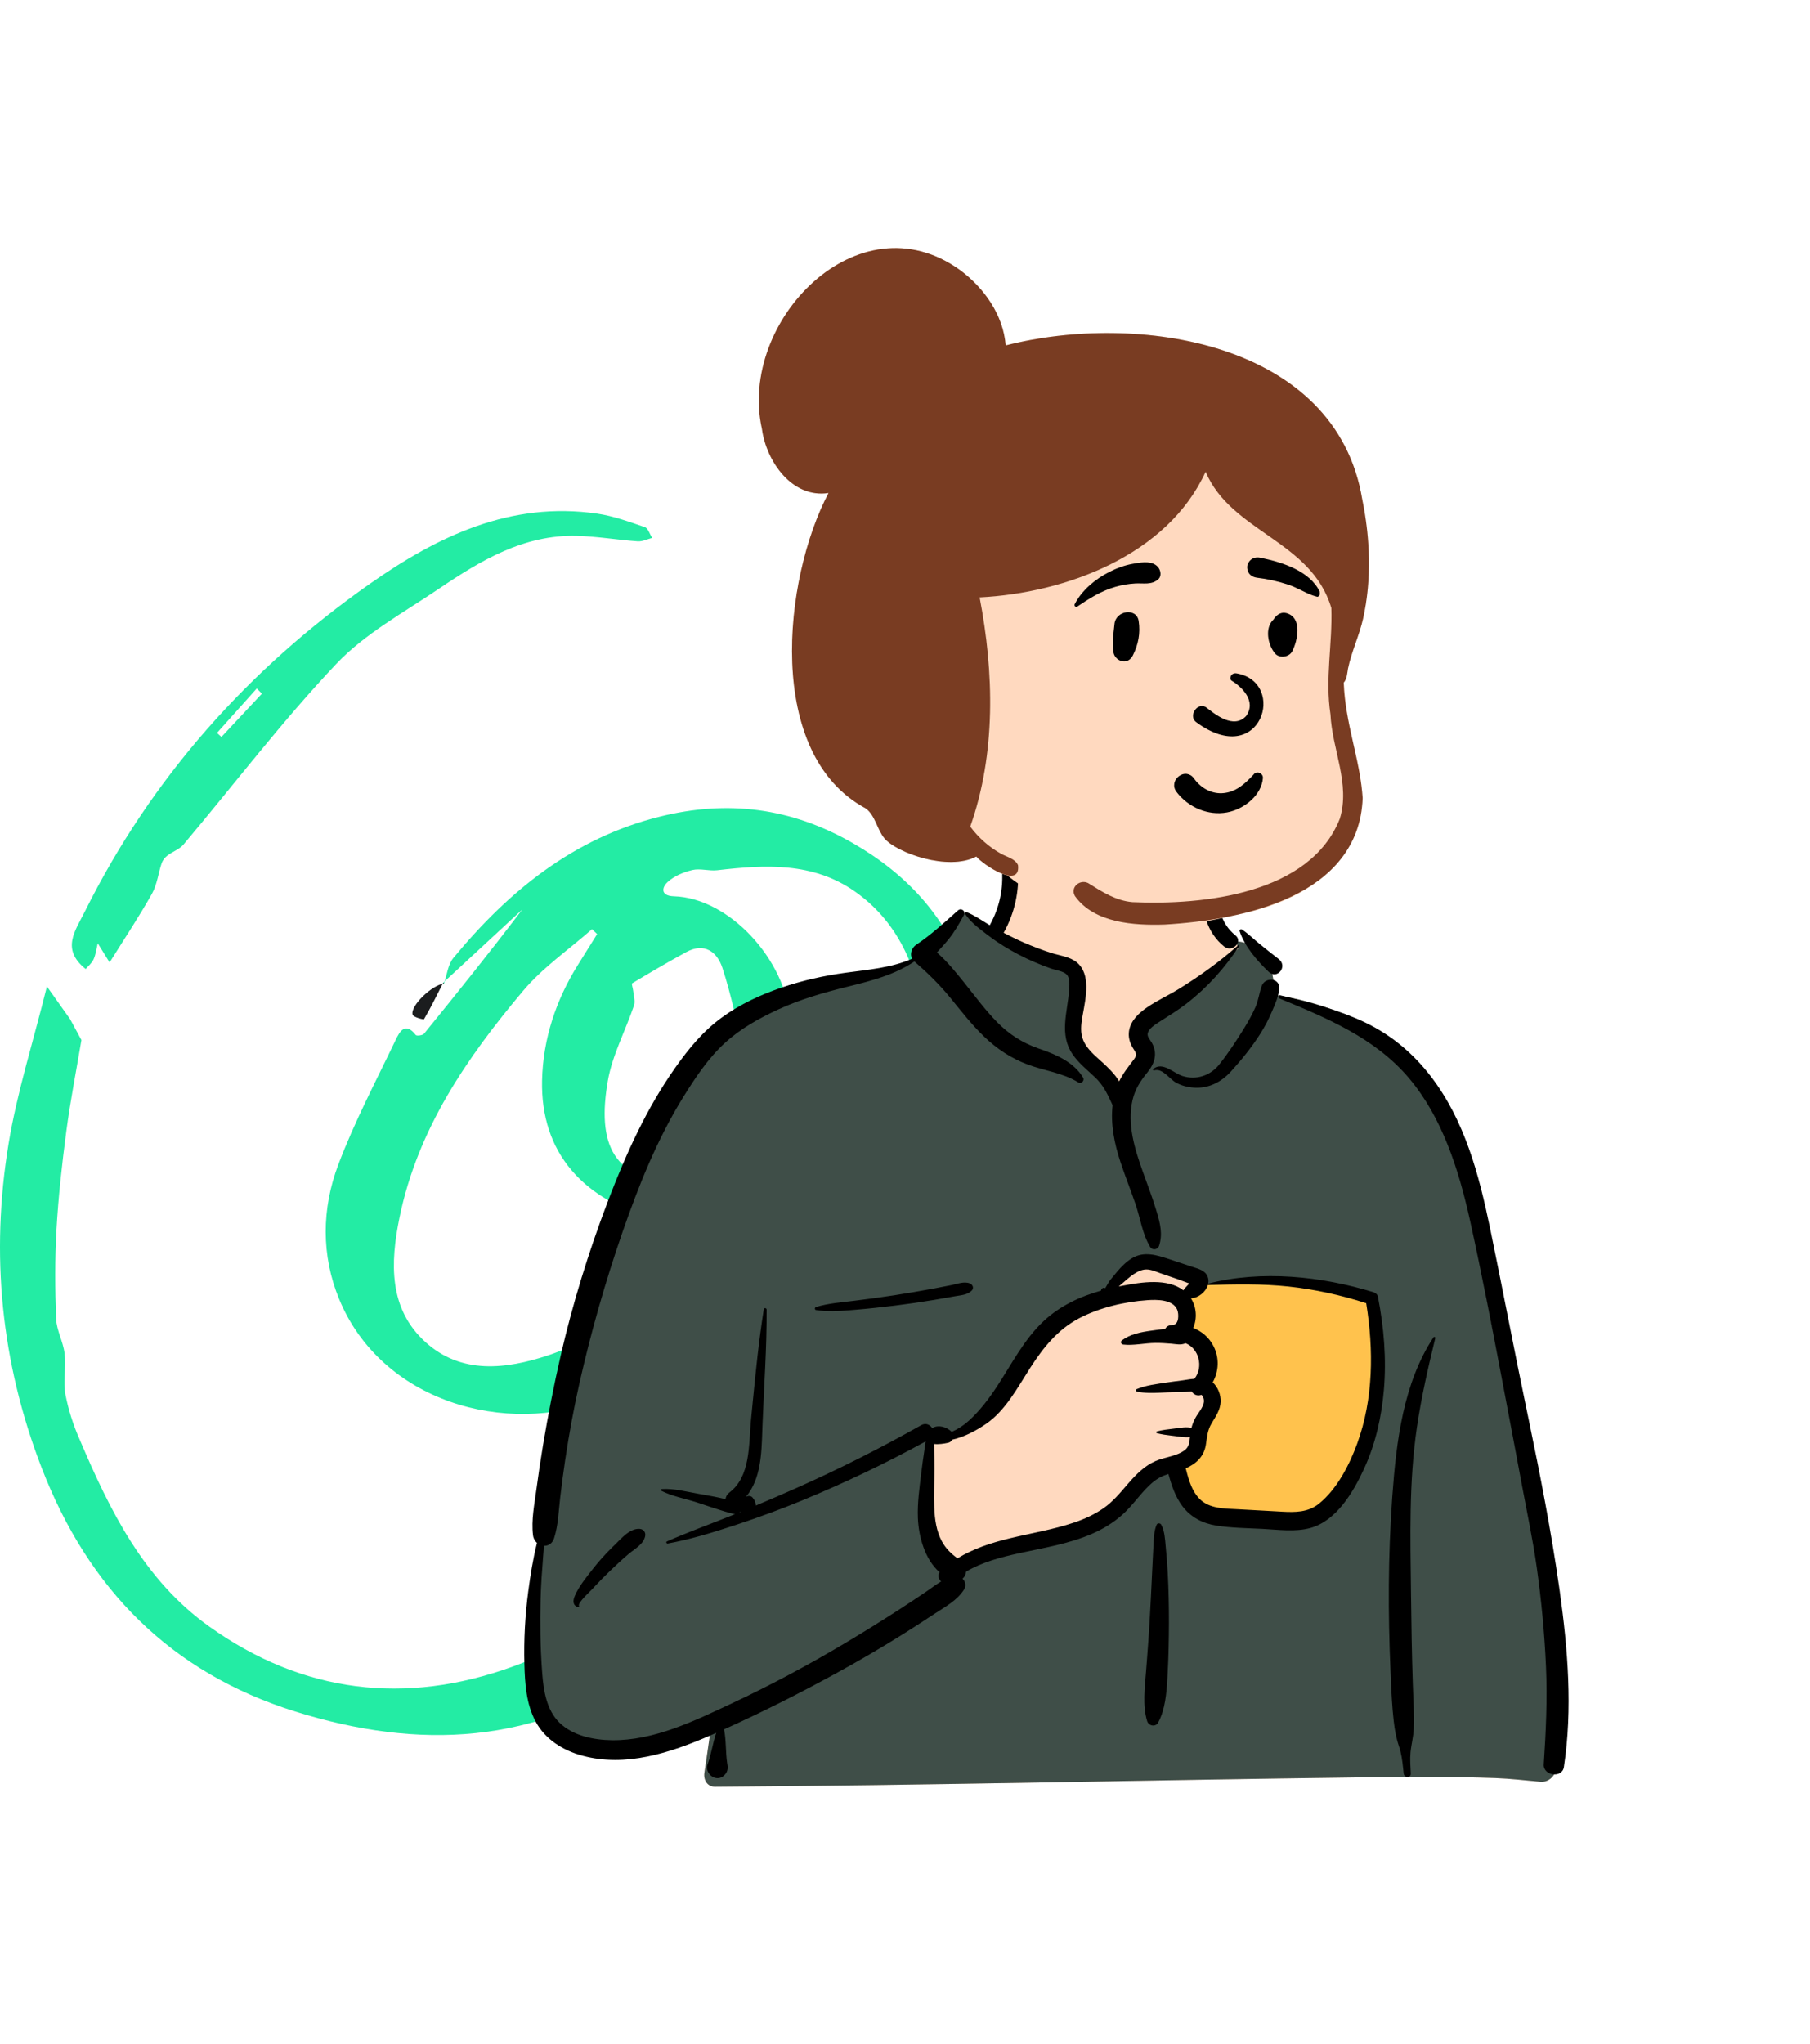
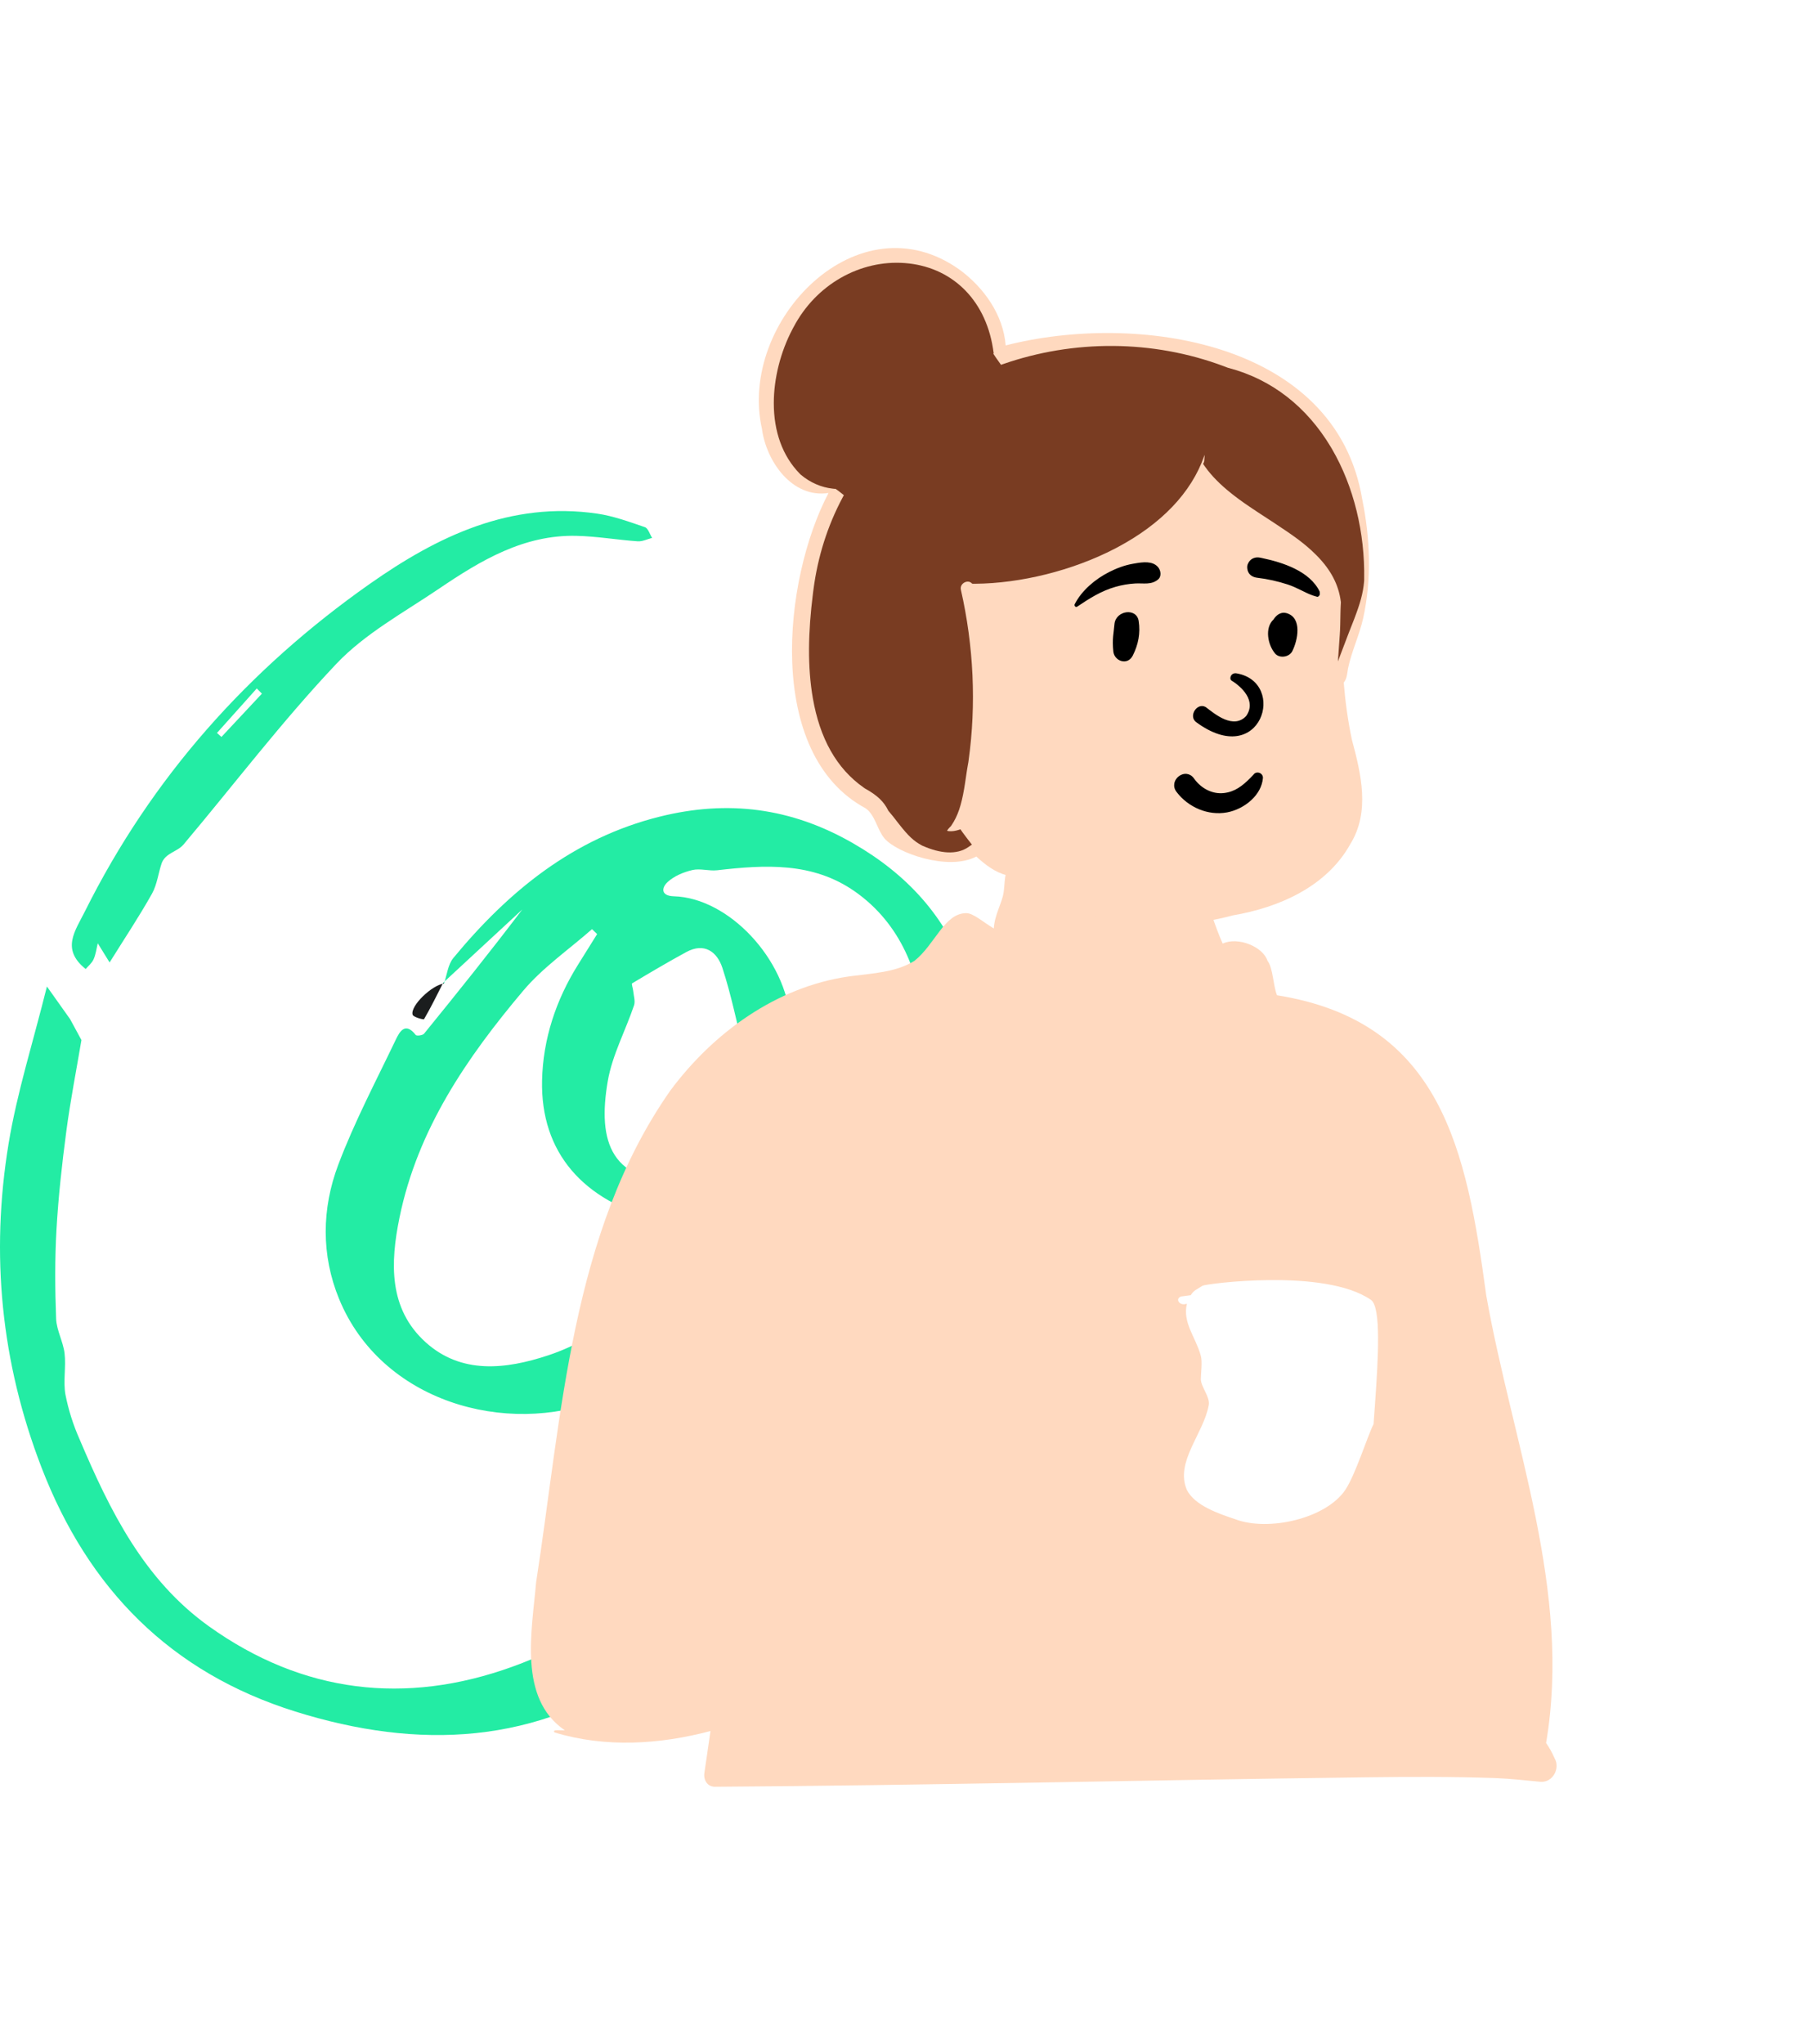
<svg xmlns="http://www.w3.org/2000/svg" width="287" height="324" viewBox="0 0 287 324" fill="none">
  <path d="M12.913 164.844C12.102 169.656 11.159 174.45 10.518 179.285C9.832 184.455 9.256 189.652 8.957 194.857C8.688 199.561 8.718 204.295 8.898 209.005C8.969 210.856 10.024 212.653 10.239 214.519C10.485 216.664 10.003 218.911 10.373 221.018C10.85 223.45 11.598 225.82 12.604 228.084C17.401 239.394 22.805 250.389 33.154 257.781C47.994 268.38 64.31 270.292 81.254 264.165C97.999 258.11 110.432 246.09 121.648 232.742C132.096 220.305 139.362 206.303 143.66 190.509C146.109 181.388 147.048 171.928 146.441 162.504C145.958 154.54 142.875 146.409 135.532 141.281C128.836 136.605 121.306 137.058 113.718 137.932C112.421 138.081 111.021 137.608 109.781 137.9C108.381 138.23 106.877 138.851 105.849 139.808C104.906 140.686 104.724 141.995 106.849 142.057C115.532 142.31 124.645 151.983 125.343 161.804C125.7 166.83 126.69 171.762 124.905 176.813C124.405 178.228 125.664 180.386 126.464 182.035C126.609 182.333 128.446 181.81 129.658 181.645C130.376 184.957 128.303 187.632 126.058 189.204C121.061 192.703 118.915 198.078 115.865 202.837C110.653 210.972 104.65 218.141 95.359 221.79C80.171 227.755 60.456 222.123 53.775 205.896C50.914 198.945 51.009 191.576 53.627 184.631C56.188 177.843 59.603 171.373 62.743 164.812C63.346 163.554 64.242 161.883 65.922 164.042C66.062 164.223 67.02 164.107 67.24 163.836C72.502 157.373 77.715 150.869 82.816 144.149L70.276 155.757L70.396 155.894C70.875 154.528 71.018 152.885 71.883 151.838C80.625 141.251 90.915 132.85 104.589 129.439C115.378 126.747 125.445 128.001 135.276 133.661C143.85 138.599 149.945 145.269 153.242 154.453C154.887 159.036 155.189 163.814 155.379 168.773C155.577 173.928 155.918 179.05 155.239 184.143C152.961 201.825 145.977 218.571 135.018 232.632C131.464 237.234 128.3 242.202 124.319 246.397C120.306 250.622 115.552 254.157 111.02 257.869C108.232 260.151 105.292 262.253 102.351 264.342C85.093 276.604 66.331 277.371 46.824 271.27C27.054 265.088 14.007 251.838 6.594 232.621C0.158 215.942 -1.522 198.792 1.358 181.287C2.698 173.149 5.239 165.208 7.44 156.357C9.145 158.762 10.132 160.155 11.121 161.538C11.718 162.632 12.316 163.738 12.913 164.844ZM94.682 148.05L93.874 147.266C90.205 150.496 86.073 153.336 82.957 157.031C74.007 167.645 66.211 179.005 63.345 192.988C61.872 200.178 61.62 207.432 67.48 212.733C73.143 217.857 80.185 217.046 86.936 214.812C95.421 212.004 101.55 206.092 106.649 199.021C109.729 194.751 109.639 194.685 104.49 193.39C92.433 190.357 85.698 182.635 85.952 171.24C86.098 164.713 88.139 158.504 91.66 152.892C92.67 151.28 93.677 149.666 94.682 148.05ZM118.024 166.901C116.864 162.276 115.971 157.755 114.546 153.408C113.723 150.896 111.72 149.315 108.802 150.907C105.907 152.486 103.063 154.161 100.235 155.857C100.102 155.936 100.361 156.629 100.399 157.039C100.472 157.814 100.765 158.674 100.534 159.352C99.174 163.368 97.079 167.237 96.371 171.351C94.723 180.927 96.765 187.801 109.056 187.25C109.419 187.194 109.789 187.186 110.154 187.227C112.277 187.723 113.434 186.75 113.894 184.773C115.27 178.884 116.62 172.99 118.024 166.901Z" fill="#23ECA4" />
  <path d="M17.379 152.545L15.502 149.507C15.292 150.362 15.19 151.266 14.834 152.056C14.558 152.668 13.965 153.138 13.585 153.587C9.652 150.438 11.906 147.576 13.458 144.464C24.041 123.236 39.35 106.09 58.652 92.528C69.375 84.994 80.948 79.419 94.679 81.405C97.255 81.778 99.767 82.705 102.247 83.549C102.766 83.725 103.025 84.665 103.404 85.254C102.642 85.447 101.865 85.85 101.12 85.797C97.876 85.567 94.645 85.004 91.401 84.929C83.041 84.735 76.22 88.832 69.637 93.288C64.048 97.072 57.883 100.408 53.326 105.222C44.741 114.293 37.145 124.299 29.084 133.871C28.46 134.613 27.389 134.963 26.585 135.574C26.171 135.873 25.848 136.283 25.654 136.756C25.099 138.38 24.916 140.192 24.095 141.654C22.068 145.264 19.764 148.719 17.379 152.545ZM41.529 109.942L40.716 109.117L34.403 116.171L35.114 116.801L41.529 109.942Z" fill="#23ECA4" />
  <path d="M70.398 155.893L70.278 155.757C69.29 157.698 68.331 159.657 67.237 161.536C67.177 161.64 65.545 161.228 65.426 160.826C65.018 159.434 68.505 156.106 70.398 155.893Z" fill="#1B1D1E" />
-   <rect x="175.451" y="194.02" width="48.38" height="59.601" fill="#FFC24D" />
  <path fill-rule="evenodd" clip-rule="evenodd" d="M161.34 135.723C166.555 131.75 179.648 129.964 185.214 133.789C190.711 137.63 191.311 143.842 193.872 149.557C196.289 148.417 200.281 150.05 200.982 152.293C201.851 153.352 201.89 156.325 202.489 157.747C228.569 161.9 232.528 182.24 235.667 205.332C239.82 228.764 249.247 252.145 245.154 276.257C245.687 277.029 246.108 277.779 246.497 278.67C247.428 280.256 246.228 282.5 244.35 282.413C241.918 282.2 239.51 281.908 237.066 281.817C230.293 281.582 223.514 281.61 216.738 281.696L215.814 281.708C181.666 282.133 147.521 282.971 113.371 283.193C112.132 283.195 111.526 282.084 111.691 280.987C112.024 278.78 112.333 276.571 112.656 274.362C104.579 276.497 95.992 277.034 87.938 274.587C87.374 274.013 89.251 274.324 89.548 274.237C82.136 269.17 84.349 258.495 85.006 250.806C89.089 224.461 90.528 195.312 106.303 172.832C113.128 163.657 123.133 156.394 134.63 154.759L134.949 154.716C138.311 154.267 142.058 154.123 144.997 152.293C148.303 149.653 149.711 144.775 153.189 144.729C154.338 144.714 155.9 146.168 157.581 147.155C157.706 144.984 158.876 143.152 159.134 141.469L159.155 141.325C159.424 139.363 159.055 137.597 161.34 135.723ZM217.386 206.028C210.057 200.934 191.125 203.494 190.692 203.779C189.737 204.407 189.326 204.462 188.81 205.278C188.301 205.345 187.792 205.416 187.283 205.488C186.262 205.821 187.018 207.077 188.197 206.629C187.488 209.688 189.575 211.864 190.406 214.888C190.675 215.87 190.415 217.636 190.406 218.64C190.486 219.919 191.9 221.43 191.664 222.713C190.827 227.276 186.281 231.727 188.197 236.152C189.467 238.651 193.286 239.926 195.825 240.776C201.085 242.795 210.251 240.699 213.307 236.152C214.938 233.727 216.826 227.609 217.798 225.711L218.014 222.701C218.545 215.217 219.018 207.162 217.386 206.028Z" fill="#FFD9BF" />
-   <path fill-rule="evenodd" clip-rule="evenodd" d="M152.918 144.743L155.015 146.031L167.197 152.055C169.558 152.716 170.739 153.509 170.739 154.433V163.842C170.739 165.101 172.955 167.955 177.387 172.403L181.482 168.319L181.39 167.785C181.001 165.481 180.806 163.94 180.806 163.162C180.806 162.325 184.812 159.147 192.824 153.628L196.329 150.327L195.955 149.19C198.117 149.292 200.46 150.624 200.982 152.293C201.851 153.352 201.89 156.325 202.489 157.747C228.569 161.9 232.528 182.24 235.667 205.332C239.82 228.764 249.247 252.145 245.154 276.257C245.687 277.029 246.108 277.779 246.497 278.671C247.428 280.256 246.228 282.5 244.35 282.414C241.918 282.2 239.51 281.908 237.066 281.817C230.293 281.582 223.514 281.61 216.738 281.696L215.814 281.708C181.666 282.133 147.521 282.971 113.371 283.194C112.132 283.195 111.526 282.084 111.691 280.987C112.024 278.78 112.333 276.571 112.656 274.363C104.579 276.497 95.992 277.034 87.938 274.587C87.374 274.013 89.251 274.324 89.548 274.237C82.136 269.17 84.349 258.495 85.006 250.807C89.089 224.461 90.528 195.312 106.303 172.832C113.128 163.657 123.133 156.394 134.63 154.759L134.949 154.716L135.271 154.674C138.548 154.256 142.151 154.065 144.997 152.293C148.215 149.723 149.636 145.031 152.918 144.743ZM182.106 199.97C180.911 199.97 178.464 201.826 174.766 205.538L174.44 205.689C169.968 207.767 167.006 209.569 165.553 211.096L165.501 211.151C164.033 212.727 161.127 216.916 156.781 223.718L150.488 227.441H148.107L146.412 239.742L150.488 248.526L159.721 245.415L174.766 241.448L183.398 232.686L188.268 231.051C187.677 232.758 187.463 234.457 188.197 236.152C189.467 238.652 193.286 239.926 195.825 240.776C201.085 242.795 210.251 240.7 213.307 236.152C214.938 233.727 216.826 227.609 217.798 225.711L218.077 221.8C218.58 214.584 218.953 207.116 217.386 206.028C210.057 200.935 191.125 203.494 190.692 203.779C189.737 204.407 189.326 204.462 188.81 205.278L188.543 205.314L190.046 203.275L189.514 202.991C185.718 200.977 183.248 199.97 182.106 199.97ZM188.197 206.629C187.519 209.558 189.402 211.677 190.293 214.506L188.017 210.147L188.017 206.686C188.076 206.671 188.136 206.653 188.197 206.629Z" fill="#3F4E48" />
-   <path fill-rule="evenodd" clip-rule="evenodd" d="M151.912 144.288C152.418 143.84 153.167 144.403 152.845 145.009C152.123 146.37 151.382 147.659 150.412 148.862C149.824 149.592 149.194 150.282 148.556 150.964C150.194 152.381 151.599 154.141 152.925 155.791C154.622 157.9 156.225 160.099 158.129 162.029C160.007 163.933 162.084 165.264 164.594 166.151L165.102 166.327C167.624 167.213 170.319 168.409 171.741 170.798C172.021 171.269 171.457 171.851 170.982 171.557C168.512 170.027 165.609 169.719 162.92 168.708C160.323 167.732 158.058 166.229 156.058 164.31C154.06 162.395 152.383 160.216 150.634 158.083C148.904 155.974 147.042 154.172 144.996 152.388C141.838 154.513 138.234 155.438 134.569 156.346L134.169 156.445C130.5 157.354 126.85 158.409 123.408 159.992C120.373 161.387 117.387 163.053 114.915 165.323C112.291 167.733 110.248 170.81 108.379 173.819C104.197 180.552 101.257 187.928 98.669 195.394C95.977 203.159 93.725 211.08 91.907 219.095C90.983 223.172 90.232 227.278 89.615 231.413C89.318 233.404 89.054 235.4 88.822 237.4C88.575 239.536 88.518 241.733 87.863 243.786C87.582 244.666 86.919 245.032 86.255 245L86.121 246.687C85.942 248.935 85.775 251.184 85.719 253.446C85.626 257.208 85.668 260.959 85.939 264.712L85.977 265.224C86.189 267.964 86.664 271.042 88.724 273.048C90.856 275.125 94.136 275.779 97.01 275.816C103.704 275.903 110.148 272.739 116.072 269.963C122.173 267.104 128.108 263.931 133.9 260.489C136.849 258.736 139.767 256.925 142.648 255.061C144.062 254.146 145.465 253.216 146.858 252.271C147.656 251.729 148.412 251.136 149.225 250.655C148.827 250.284 148.649 249.702 148.982 249.193C146.634 247.153 145.657 243.515 145.543 240.57C145.45 238.194 145.8 235.824 146.076 233.47C146.215 232.282 146.387 231.097 146.565 229.916C146.636 229.449 146.69 228.949 146.772 228.456C140.432 231.942 133.913 235.046 127.222 237.804C123.792 239.218 120.319 240.489 116.797 241.654L116.083 241.889C112.747 242.982 109.33 244.014 105.88 244.638C105.696 244.672 105.546 244.399 105.743 244.313C109.105 242.829 112.583 241.577 115.995 240.21L116.556 239.982V239.982C116.491 239.978 116.425 239.969 116.355 239.953C114.354 239.47 112.368 238.725 110.406 238.098C108.584 237.516 106.537 237.151 104.835 236.273C104.704 236.205 104.777 236.023 104.905 236.014C106.818 235.881 108.896 236.439 110.772 236.768L111.477 236.891C112.658 237.099 113.865 237.323 115.04 237.615C115.082 237.221 115.302 236.826 115.615 236.594C119.058 234.043 118.708 228.892 119.077 225.093L119.35 222.272C119.83 217.336 120.338 212.4 121.11 207.501C121.151 207.24 121.556 207.315 121.558 207.562C121.597 213.635 121.139 219.68 120.909 225.743L120.874 226.738C120.747 230.48 120.647 234.365 118.292 237.244C118.621 237.051 119.066 237.051 119.333 237.369C119.661 237.759 119.85 238.197 119.845 238.627C121.973 237.735 124.092 236.819 126.201 235.884C132.981 232.879 139.619 229.516 146.082 225.878C146.777 225.486 147.438 225.794 147.782 226.31L147.832 226.303C147.84 226.302 147.849 226.301 147.857 226.301L147.907 226.299C147.908 226.299 147.91 226.299 147.912 226.299C148.822 225.799 150.061 226.155 150.842 226.884C150.865 226.906 150.884 226.93 150.905 226.953C151.893 226.509 152.816 225.91 153.653 225.151C155.367 223.597 156.819 221.676 158.084 219.749C160.415 216.2 162.394 212.254 165.543 209.333C168.1 206.96 171.272 205.482 174.598 204.555C174.584 204.458 174.622 204.354 174.689 204.285C174.86 204.11 174.982 204.049 175.202 204.156C175.22 204.164 175.23 204.176 175.238 204.189L175.562 203.634C175.739 203.333 175.921 203.029 175.984 202.95C176.362 202.474 176.751 202.002 177.146 201.54C177.815 200.757 178.577 199.985 179.46 199.442C181.393 198.254 183.425 198.926 185.413 199.576C186.614 199.968 187.81 200.373 189.009 200.772L189.133 200.812C190.027 201.099 191.073 201.351 191.472 202.298C191.631 202.673 191.655 203.062 191.581 203.439C200.071 201.28 209.5 202.272 217.785 204.807C218.103 204.905 218.42 205.166 218.487 205.51C219.436 210.38 219.859 215.374 219.43 220.326C219.059 224.602 218.112 228.791 216.328 232.705L216.226 232.926C214.549 236.553 211.892 241.025 207.832 242.162C205.382 242.848 202.671 242.444 200.171 242.318C197.742 242.195 195.258 242.178 192.852 241.796C190.709 241.455 188.831 240.494 187.507 238.751C186.364 237.247 185.763 235.429 185.27 233.621C185.044 233.693 184.82 233.77 184.599 233.856C183.668 234.22 182.879 234.807 182.166 235.498C180.66 236.957 179.492 238.729 177.916 240.121C176.489 241.382 174.864 242.362 173.12 243.116C169.507 244.678 165.632 245.302 161.81 246.129L161.543 246.187C158.666 246.819 155.73 247.594 153.19 249.093C153.141 249.534 152.94 249.949 152.618 250.221C153.066 250.642 153.255 251.308 152.862 251.933C151.762 253.679 149.869 254.672 148.168 255.788L148.058 255.861C146.385 256.97 144.699 258.057 142.998 259.122C139.54 261.288 136.011 263.334 132.431 265.29C126.674 268.437 120.793 271.405 114.806 274.097C115.165 275.866 115.034 277.689 115.304 279.47L115.345 279.724C115.461 280.385 115.305 280.937 114.85 281.369L114.802 281.413L114.803 281.407L114.76 281.447L114.746 281.458L114.75 281.455C114.698 281.503 114.644 281.548 114.589 281.586L114.519 281.631V281.631C114.08 281.897 113.516 281.894 113.067 281.659L113.016 281.631L112.93 281.582C112.337 281.24 111.928 280.395 112.174 279.724C112.779 278.074 113.007 276.312 113.565 274.651L113.122 274.849V274.849L112.539 275.104C106.227 277.834 99.215 280.134 92.337 278.272C89.298 277.449 86.458 275.709 84.938 272.873C83.442 270.082 83.23 266.841 83.15 263.736C83.052 259.904 83.258 256.013 83.763 252.214C84.102 249.664 84.512 247.066 85.145 244.542C84.819 244.255 84.58 243.843 84.517 243.333C84.219 240.922 84.741 238.416 85.061 236.018C85.373 233.677 85.719 231.34 86.109 229.011C86.897 224.307 87.813 219.612 88.879 214.963C90.777 206.688 93.283 198.561 96.3 190.627L96.564 189.936C99.352 182.685 102.579 175.589 107.074 169.218C109.224 166.171 111.497 163.408 114.535 161.211C117.381 159.154 120.592 157.672 123.905 156.54C127.221 155.407 130.63 154.647 134.1 154.175C137.623 153.695 141.342 153.401 144.629 151.955C144.213 151.21 144.57 150.203 145.269 149.74C147.624 148.184 149.802 146.159 151.912 144.288ZM227.294 211.967C227.392 211.817 227.627 211.912 227.583 212.089C226.438 216.783 225.363 221.487 224.661 226.27C223.394 234.904 223.627 243.65 223.73 252.348L223.736 252.797C223.789 257.482 223.863 262.167 224.018 266.85C224.096 269.217 224.25 271.607 224.166 273.975C224.12 275.26 223.778 276.475 223.657 277.744C223.551 278.854 223.645 279.98 223.698 281.092C223.734 281.831 222.644 281.799 222.57 281.092L222.475 280.177C222.352 279.019 222.199 277.868 221.82 276.76C221.364 275.427 221.145 274.118 220.987 272.718C220.744 270.573 220.637 268.407 220.543 266.248L220.479 264.754C220.088 255.728 220.102 246.66 220.735 237.644L220.781 237C221.407 228.478 222.494 219.269 227.294 211.967ZM202.881 158.253C202.582 158.13 202.686 157.678 203.018 157.757L203.62 157.9C208.034 158.958 212.369 160.104 216.489 162.072C220.612 164.042 224.102 166.982 226.876 170.597C232.267 177.625 234.508 186.166 236.277 194.698C238.242 204.18 240.032 213.696 242.015 223.174L242.383 224.94C244.218 233.768 245.95 242.601 247.226 251.533L247.318 252.181C248.605 261.367 249.379 270.87 247.975 280.08C247.697 281.902 244.666 281.448 244.784 279.648C245.127 274.444 245.372 269.267 245.135 264.051C244.898 258.835 244.409 253.641 243.68 248.47C243.066 244.118 242.152 239.82 241.342 235.503L241.215 234.821C240.538 231.149 239.839 227.481 239.142 223.813L238.1 218.32C236.538 210.096 234.946 201.864 233.147 193.692L233.041 193.211C231.28 185.348 228.685 177.112 223.404 170.868C218.045 164.532 210.374 161.341 202.881 158.253ZM183.409 241.652C183.538 241.364 183.989 241.396 184.127 241.652C184.67 242.654 184.731 243.933 184.833 245.065L184.844 245.181C184.975 246.562 185.09 247.948 185.161 249.333C185.295 251.962 185.359 254.587 185.351 257.22C185.343 259.917 185.288 262.612 185.143 265.306L185.103 266.027C184.971 268.368 184.748 270.979 183.636 273.026C183.232 273.77 182.133 273.551 181.899 272.799C181.132 270.335 181.526 267.414 181.722 264.891L181.875 262.922C182.026 260.953 182.171 258.984 182.285 257.012C182.442 254.315 182.571 251.616 182.696 248.918C182.736 248.041 182.78 247.165 182.826 246.288L182.897 244.974C182.958 243.874 182.952 242.668 183.409 241.652ZM97.18 245.143L97.52 244.815C98.562 243.795 99.879 242.223 101.42 242.321C102.034 242.36 102.426 242.87 102.298 243.475C102.026 244.767 100.708 245.438 99.759 246.227C98.72 247.091 97.74 248.015 96.762 248.948C95.895 249.775 95.061 250.625 94.247 251.502L93.942 251.833C93.65 252.151 91.572 254.032 91.797 254.52L91.809 254.541C91.871 254.635 91.767 254.763 91.664 254.731C90.766 254.447 90.822 253.677 91.162 252.898C91.813 251.4 92.955 250.014 93.952 248.735C94.946 247.458 96.022 246.27 97.18 245.143V245.143ZM186.661 207.575C185.967 205.934 183.41 205.968 181.959 206.067C178.304 206.314 174.35 207.239 171.097 208.948C167.726 210.719 165.455 213.558 163.423 216.697L163.328 216.845C161.347 219.925 159.439 223.571 156.338 225.689C154.758 226.767 152.914 227.753 150.997 228.179C150.866 228.411 150.652 228.594 150.373 228.661L150.243 228.69C149.697 228.811 148.849 228.944 148.117 228.864C148.121 229.223 148.118 229.579 148.127 229.918C148.153 230.892 148.164 231.869 148.164 232.843C148.164 234.884 148.054 236.928 148.139 238.969C148.215 240.773 148.47 242.659 149.336 244.272C149.971 245.456 150.81 246.239 151.822 246.987C154.312 245.469 157.127 244.543 159.985 243.848C163.441 243.006 166.979 242.445 170.357 241.304C171.982 240.754 173.545 240.036 174.961 239.059C176.464 238.023 177.611 236.62 178.792 235.248L178.977 235.035C180.182 233.652 181.497 232.329 183.201 231.58C184.668 230.934 186.601 230.819 187.884 229.819C188.554 229.296 188.61 228.538 188.681 227.761C187.859 227.878 186.99 227.69 186.171 227.594L185.747 227.544C184.973 227.452 184.217 227.351 183.455 227.154C183.313 227.117 183.313 226.904 183.455 226.867C184.355 226.635 185.248 226.536 186.171 226.427L186.388 226.4C187.224 226.291 188.102 226.125 188.921 226.309C189.068 225.75 189.28 225.215 189.578 224.68C189.996 223.928 190.788 223.076 190.895 222.198C190.926 221.936 190.865 221.626 190.742 221.395L190.699 221.315C190.647 221.222 190.586 221.128 190.496 221.07C190.486 221.082 190.465 221.095 190.419 221.109C189.788 221.308 189.238 220.999 188.946 220.523C187.706 220.677 186.354 220.625 185.191 220.677L184.016 220.734C182.76 220.791 181.447 220.816 180.267 220.563C180.103 220.527 180.053 220.253 180.218 220.182C181.668 219.562 183.428 219.364 184.982 219.125C185.849 218.992 186.723 218.89 187.593 218.773C188.172 218.695 188.787 218.566 189.387 218.535C190.892 216.661 190.081 213.704 187.987 212.897C187.224 213.233 186.538 213.038 185.705 212.966C184.873 212.895 184.038 212.846 183.203 212.85C181.529 212.857 179.755 213.298 178.098 213.108C177.828 213.077 177.578 212.718 177.846 212.499C179.115 211.463 180.933 211.126 182.544 210.905L182.878 210.86C183.418 210.789 184.074 210.686 184.755 210.625C184.909 210.324 185.186 210.097 185.601 210.04C185.724 210.023 185.848 210.014 185.972 210.003L185.97 209.991V209.991C186.982 209.942 186.939 208.231 186.661 207.575ZM117.351 239.579C117.333 239.606 117.313 239.633 117.292 239.658L117.26 239.695L117.427 239.628L117.351 239.579V239.579ZM204.328 203.908C200.066 203.45 195.799 203.547 191.525 203.67C191.183 204.788 189.993 205.742 188.84 205.777C189.743 207.152 189.836 209.013 189.203 210.471C190.548 211.006 191.706 211.968 192.409 213.338C193.384 215.236 193.256 217.349 192.293 219.103C193.115 219.848 193.6 221.058 193.552 222.198C193.498 223.469 192.74 224.555 192.111 225.608C191.431 226.746 191.408 227.748 191.199 229.023C190.893 230.889 189.635 232.02 188.017 232.727L188.103 233.066C188.52 234.691 189.039 236.405 190.232 237.593C191.766 239.122 194.146 239.108 196.173 239.204L196.271 239.209C198.127 239.302 199.982 239.411 201.838 239.516L203.23 239.594C205.366 239.711 207.418 239.726 209.162 238.313C212.009 236.006 213.961 232.19 215.196 228.811C217.789 221.719 217.82 213.936 216.63 206.55C212.638 205.262 208.496 204.356 204.328 203.908ZM150.921 203.67C151.837 203.484 152.876 203.057 153.78 203.412C154.244 203.594 154.473 204.161 154.081 204.555C153.4 205.238 152.41 205.276 151.492 205.437L151.412 205.451C150.327 205.652 149.24 205.843 148.152 206.023C146.104 206.362 144.052 206.662 141.993 206.917C139.877 207.179 137.756 207.412 135.632 207.587L134.81 207.655C133.016 207.799 131.149 207.907 129.388 207.632C129.132 207.592 129.174 207.219 129.388 207.154C131.317 206.57 133.433 206.413 135.426 206.166C137.546 205.903 139.663 205.625 141.773 205.296C143.881 204.966 145.985 204.613 148.082 204.222C149.03 204.046 149.976 203.862 150.921 203.67ZM183.975 201.795C183.171 201.51 182.286 201.089 181.415 201.23C179.913 201.473 178.576 202.937 177.387 203.901L177.984 203.785C181.039 203.198 185.084 202.565 187.649 204.508C187.655 204.497 187.66 204.486 187.668 204.475C187.875 204.16 188.115 203.915 188.376 203.646C188.401 203.622 188.426 203.598 188.449 203.573L188.591 203.423L188.268 203.311C187.576 203.066 186.756 202.75 186.627 202.704L186.618 202.701C185.736 202.402 184.852 202.106 183.975 201.795ZM158.876 137.74C158.75 136.123 161.266 136.136 161.391 137.74C161.663 141.242 160.875 144.711 159.179 147.782C159.167 147.804 159.153 147.824 159.14 147.845C160.201 148.397 161.273 148.927 162.37 149.4C163.772 150.006 165.201 150.557 166.656 151.025C167.972 151.449 169.593 151.616 170.699 152.497C173.032 154.356 172.155 158.212 171.707 160.712L171.637 161.106C171.413 162.392 171.252 163.712 171.794 164.947C172.373 166.265 173.543 167.243 174.587 168.187L174.798 168.378C175.724 169.221 176.781 170.246 177.459 171.389C178.079 170.108 178.923 169.061 179.816 167.882C180.453 167.041 179.999 166.763 179.542 165.942C179.101 165.151 178.886 164.308 179.024 163.405C179.278 161.739 180.609 160.536 181.934 159.631C183.499 158.564 185.246 157.773 186.864 156.78C190.188 154.739 193.425 152.406 196.341 149.815C196.422 149.744 196.561 149.838 196.497 149.935C194.193 153.441 191.492 156.47 188.172 159.042C186.825 160.084 185.411 160.949 183.987 161.858L183.578 162.121C183.006 162.491 182.294 162.987 182.035 163.617C181.775 164.251 182.33 164.73 182.628 165.256C183.576 166.924 183.119 168.481 181.995 169.896L181.943 169.961C180.826 171.338 179.979 172.618 179.575 174.377C178.705 178.156 179.916 182.091 181.184 185.638L181.235 185.778C181.921 187.69 182.65 189.588 183.246 191.53L183.41 192.067C183.95 193.855 184.392 195.617 183.786 197.455C183.58 198.08 182.728 198.228 182.374 197.639C181.126 195.565 180.815 193.069 180.032 190.789C179.269 188.566 178.394 186.384 177.657 184.152C176.708 181.279 176.073 178.186 176.418 175.172C176.408 175.154 176.397 175.138 176.388 175.119L176.147 174.591C175.488 173.16 174.852 171.911 173.655 170.77C172.406 169.58 171.05 168.527 170.067 167.087C167.933 163.959 169.253 160.479 169.511 157.059L169.54 156.639C169.587 155.929 169.613 154.964 169.149 154.472C168.627 153.919 167.404 153.778 166.712 153.533C164.923 152.9 163.161 152.162 161.482 151.276C159.884 150.433 158.336 149.501 156.895 148.41L156.164 147.86C155.012 146.99 153.817 146.04 153.044 144.855C152.955 144.719 153.106 144.499 153.268 144.564C154.557 145.088 155.736 145.921 156.942 146.645C156.961 146.601 156.983 146.556 157.007 146.512C158.5 143.809 159.114 140.814 158.876 137.74ZM200.069 156.258C200.583 154.848 202.925 154.957 202.832 156.632C202.76 157.919 202.214 159.08 201.715 160.248L201.661 160.373C201.146 161.59 200.55 162.733 199.838 163.849C198.477 165.981 196.882 167.96 195.179 169.828C193.635 171.521 191.609 172.557 189.274 172.385C188.29 172.312 187.297 172.062 186.435 171.57C185.411 170.986 184.298 169.232 182.992 169.657C182.866 169.698 182.748 169.513 182.857 169.425C184.365 168.21 186.077 170.094 187.521 170.548C189.697 171.232 191.93 170.476 193.33 168.716C194.793 166.879 196.138 164.822 197.367 162.821C197.991 161.805 198.561 160.751 199.053 159.665C199.549 158.568 199.662 157.376 200.069 156.258ZM196.562 147.584C196.499 147.389 196.74 147.204 196.911 147.315C197.902 147.96 198.761 148.813 199.675 149.561C200.69 150.39 201.711 151.202 202.749 152.002C204.261 153.169 202.507 155.316 201.176 154.042C199.354 152.299 197.358 150.02 196.562 147.584ZM191.121 140.761C191.523 139.208 193.905 139.849 193.558 141.384L193.546 141.43C192.889 143.966 193.825 146.547 195.824 148.191L195.897 148.251C197.161 149.263 195.37 151.032 194.119 150.03C191.386 147.842 190.249 144.125 191.121 140.761Z" fill="black" />
  <path fill-rule="evenodd" clip-rule="evenodd" d="M216.007 79.177C211.853 53.989 180.133 49.448 159.463 54.749C159.082 49.904 156.037 45.623 152.238 42.807C136.098 31.164 116.99 50.932 120.816 67.968C121.502 73.129 125.617 79.019 131.375 78.135C124.138 91.866 121.309 119.554 137.255 128.112C138.794 129.21 139.049 131.439 140.233 132.868C142.155 135.174 150.367 138.11 154.809 135.757C156.205 137.043 157.816 138.294 159.698 138.739C169.425 146.544 183.64 148.306 195.485 145.085C202.782 143.843 210.347 140.543 214.101 133.801C217.282 128.67 215.817 122.657 214.358 117.226C213.728 114.239 213.317 111.227 213.065 108.19C213.582 107.585 213.611 106.744 213.74 105.978C214.3 103.264 215.524 100.746 216.137 98.039C217.506 91.896 217.268 85.333 216.007 79.177" fill="#FFD9BF" />
  <path fill-rule="evenodd" clip-rule="evenodd" d="M125.813 51.881C129.401 45.03 136.436 41.165 143.471 41.695C150.669 42.237 156.178 47.212 157.453 55.245L157.491 55.489L157.567 56.011L157.498 56.035L157.531 56.094L157.592 56.195C157.663 56.312 157.751 56.444 157.87 56.617L158.031 56.846L158.569 57.604L158.607 57.659L158.722 57.824L158.953 57.742C170.232 53.794 182.794 53.835 194.023 58.033L194.363 58.161L194.676 58.283L194.852 58.329C201.737 60.154 207.238 64.543 211.004 70.828L211.118 71.019L211.233 71.215C214.67 77.133 216.433 84.449 216.309 91.794L216.305 92.019L216.303 92.055L216.284 92.276C216.12 94.039 215.678 95.614 214.762 98.017L214.645 98.321L214.464 98.786L213.9 100.219L213.762 100.576L212.142 104.838L212.442 100.56C212.476 100.085 212.494 99.667 212.51 99.029L212.513 98.915L212.549 97.104L212.56 96.7C212.566 96.512 212.572 96.342 212.579 96.177L212.591 95.93L212.612 95.546L212.618 95.466L212.607 95.38C212.262 92.661 211.018 90.34 208.875 88.141L208.764 88.028L208.651 87.914L208.515 87.781C206.937 86.233 205.341 85.05 202.035 82.879L201.892 82.785L199.971 81.532L199.252 81.059C197.667 80.013 196.701 79.335 195.679 78.544L195.459 78.373L195.287 78.237C193.518 76.834 192.137 75.454 191.076 73.967L190.978 73.827L190.769 73.527L190.918 73.206L190.916 73.211L190.915 73.209L190.923 73.175L190.933 73.118L190.943 73.049C190.962 72.911 190.978 72.731 190.989 72.528C190.993 72.455 190.997 72.38 191 72.304L191.003 72.189L191.005 72.091L190.965 72.207C188.917 78.133 184.064 83.077 177.224 86.726L177.016 86.836L176.781 86.959C170.038 90.457 161.791 92.465 154.64 92.522L154.41 92.523L154.182 92.524L154.006 92.379C153.35 91.837 152.142 92.511 152.362 93.477C154.394 102.409 154.821 111.653 153.58 120.561L153.536 120.872L153.531 120.901L153.483 121.153C153.442 121.378 153.403 121.608 153.36 121.873L153.293 122.301L153.035 124.035L152.917 124.778L152.866 125.08C152.43 127.608 151.876 129.328 150.87 130.811L150.773 130.951L150.674 131.046L150.578 131.143C150.38 131.348 150.255 131.513 150.194 131.629L150.181 131.655L150.174 131.671L150.191 131.678C150.511 131.793 151.166 131.77 151.711 131.62L151.778 131.6L151.842 131.58L152.284 131.437L152.592 131.871L152.683 131.998C152.852 132.233 153.029 132.469 153.249 132.757L153.509 133.095L154.11 133.868L153.558 134.25C151.699 135.538 149.099 135.282 146.336 134.074L146.229 134.026L146.19 134.007C144.872 133.308 144.01 132.464 142.589 130.664L142.422 130.452L141.79 129.639L141.549 129.334C141.381 129.124 141.237 128.949 141.093 128.781L141.045 128.725L140.876 128.532L140.839 128.457C140.144 127.054 139.15 126.121 137.41 125.117L137.164 124.978L137.007 124.87C132.592 121.801 129.985 116.959 128.89 110.68C128.033 105.772 128.122 100.25 128.906 94.048L128.944 93.752L128.985 93.444C129.664 88.225 131.217 83.351 133.572 78.915L133.695 78.685L133.805 78.481L133.253 78.042L133.026 77.865C132.838 77.721 132.701 77.621 132.577 77.54L132.511 77.497L132.449 77.458L132.432 77.489L132.01 77.444C130.23 77.253 128.475 76.483 127.047 75.294L126.929 75.195L126.815 75.08C124.053 72.265 122.697 68.362 122.696 63.906C122.695 59.967 123.773 55.775 125.617 52.248L125.708 52.075L125.813 51.881Z" fill="#793C22" />
-   <path fill-rule="evenodd" clip-rule="evenodd" d="M215.674 92.004C215.434 95.042 214.15 97.774 213.075 100.605C213.193 98.93 213.138 97.187 213.255 95.448C212.004 84.559 197.233 81.698 191.498 73.464C191.716 72.999 191.794 68.842 190.939 70.011C187.622 84.561 167.908 91.861 154.41 91.889C153.39 91.046 151.365 91.937 151.748 93.618C153.766 102.488 154.208 111.768 152.912 120.781C152.301 123.964 152.198 127.794 150.293 130.536C148.271 132.464 150.702 132.618 152.039 132.183C152.412 132.709 152.806 133.219 153.201 133.728C151.28 135.058 148.476 134.333 146.488 133.447C144.275 132.273 143.011 129.998 141.408 128.175C140.533 126.409 139.206 125.394 137.499 124.438C128.006 117.97 128.251 103.781 129.614 93.526C133.585 63.01 167.37 48.286 194.484 58.887C209.128 62.641 215.988 77.819 215.674 92.004M127.36 74.728C121.569 68.947 122.735 58.84 126.375 52.175C133.669 38.25 154.386 38.703 156.867 55.581C146.302 59.21 137.387 66.99 132.08 76.814C130.352 76.628 128.681 75.857 127.36 74.728M216.007 79.181C211.853 53.993 180.133 49.452 159.463 54.754C159.082 49.908 156.037 45.627 152.238 42.811C136.098 31.168 116.99 50.936 120.816 67.972C121.502 73.133 125.617 79.023 131.375 78.139C124.138 91.87 121.31 119.558 137.255 128.117C138.794 129.214 139.049 131.443 140.233 132.872C142.155 135.178 150.367 138.114 154.809 135.761C155.865 137.06 161.861 141.011 161.424 137.138C160.983 136.095 159.62 135.822 158.712 135.307C156.805 134.251 155.148 132.764 153.847 131.016C157.936 119.458 157.624 106.588 155.333 94.687C169.022 93.997 185.129 87.982 191.167 74.774C195.248 84.386 207.906 85.623 211.103 96.37C211.296 102.014 210.089 107.575 210.964 113.222C211.221 118.754 214.138 124.249 212.452 129.744C207.741 141.727 190.781 143.485 179.577 142.984C176.915 142.764 174.707 141.322 172.519 139.953C171.207 139.329 169.646 140.635 170.45 142.028C173.518 146.319 179.827 146.694 184.672 146.539C197.246 145.792 215.418 142.068 216.071 126.502C215.656 120.332 213.241 114.427 213.065 108.194C213.582 107.589 213.611 106.748 213.74 105.982C214.3 103.268 215.524 100.75 216.137 98.043C217.506 91.9 217.269 85.337 216.007 79.181" fill="#793C22" />
  <path fill-rule="evenodd" clip-rule="evenodd" d="M190.152 128.274C188.732 127.695 187.465 126.728 186.538 125.493C186.216 125.064 186.133 124.61 186.2 124.196C186.276 123.729 186.552 123.307 186.928 123.023C187.305 122.739 187.777 122.599 188.233 122.67C188.63 122.732 189.024 122.949 189.337 123.4L189.402 123.49C189.953 124.235 190.67 124.847 191.488 125.241C192.276 125.621 193.158 125.798 194.07 125.695C195.808 125.499 197.005 124.559 198.278 123.282C198.436 123.121 198.594 122.955 198.752 122.786C198.852 122.633 198.991 122.535 199.146 122.483C199.317 122.426 199.511 122.429 199.689 122.491C199.86 122.551 200.013 122.664 200.116 122.815C200.213 122.958 200.269 123.135 200.251 123.339C200.134 124.662 199.443 125.842 198.461 126.769C197.37 127.799 195.924 128.511 194.563 128.761C193.064 129.036 191.536 128.839 190.152 128.274V128.274ZM195.271 107.866C196.866 108.837 199.297 111.099 197.581 113.504C195.56 115.624 192.652 113.193 191.219 112.093C189.889 111.241 188.396 113.433 189.629 114.428C199.986 122.099 204.19 108.12 196.078 106.726C195.184 106.572 194.853 107.566 195.271 107.866ZM176.711 98.943C176.887 96.754 180.219 96.257 180.551 98.423C180.847 100.363 180.498 102.146 179.624 103.893C178.79 105.561 176.692 104.783 176.533 103.263C176.32 101.226 176.601 100.305 176.711 98.943ZM202.076 97.974C202.541 97.365 203.211 96.95 204.015 97.185C206.526 97.919 205.786 101.485 204.904 103.221C204.425 104.163 202.876 104.402 202.176 103.572C201.035 102.219 200.489 99.516 201.939 98.183C201.979 98.114 202.022 98.044 202.076 97.974ZM179.589 89.366L179.986 89.296C181.213 89.084 182.738 88.88 183.606 89.867C184.067 90.39 184.225 91.363 183.606 91.864C182.518 92.745 181.314 92.403 180.01 92.478C178.935 92.54 177.902 92.718 176.867 93.014C174.595 93.663 172.744 94.849 170.804 96.151C170.55 96.322 170.29 95.996 170.411 95.758C171.531 93.563 173.701 91.761 175.875 90.662C177.036 90.075 178.305 89.589 179.589 89.366ZM199.787 88.383L200.091 88.445C203.394 89.136 207.687 90.516 209.251 93.762C209.311 94.221 209.248 94.319 209.196 94.383L209.179 94.405C209.137 94.46 209.104 94.535 208.905 94.598C208.849 94.585 208.794 94.571 208.737 94.556C208.02 94.368 207.453 94.109 206.904 93.84L206.308 93.547C205.617 93.208 204.92 92.881 204.181 92.64C202.605 92.126 200.983 91.763 199.337 91.57C198.98 91.528 198.636 91.407 198.365 91.201C198.107 91.005 197.911 90.733 197.821 90.373C197.705 89.906 197.738 89.552 197.989 89.131C198.177 88.815 198.447 88.596 198.756 88.47C199.071 88.341 199.43 88.311 199.787 88.383Z" fill="black" />
</svg>